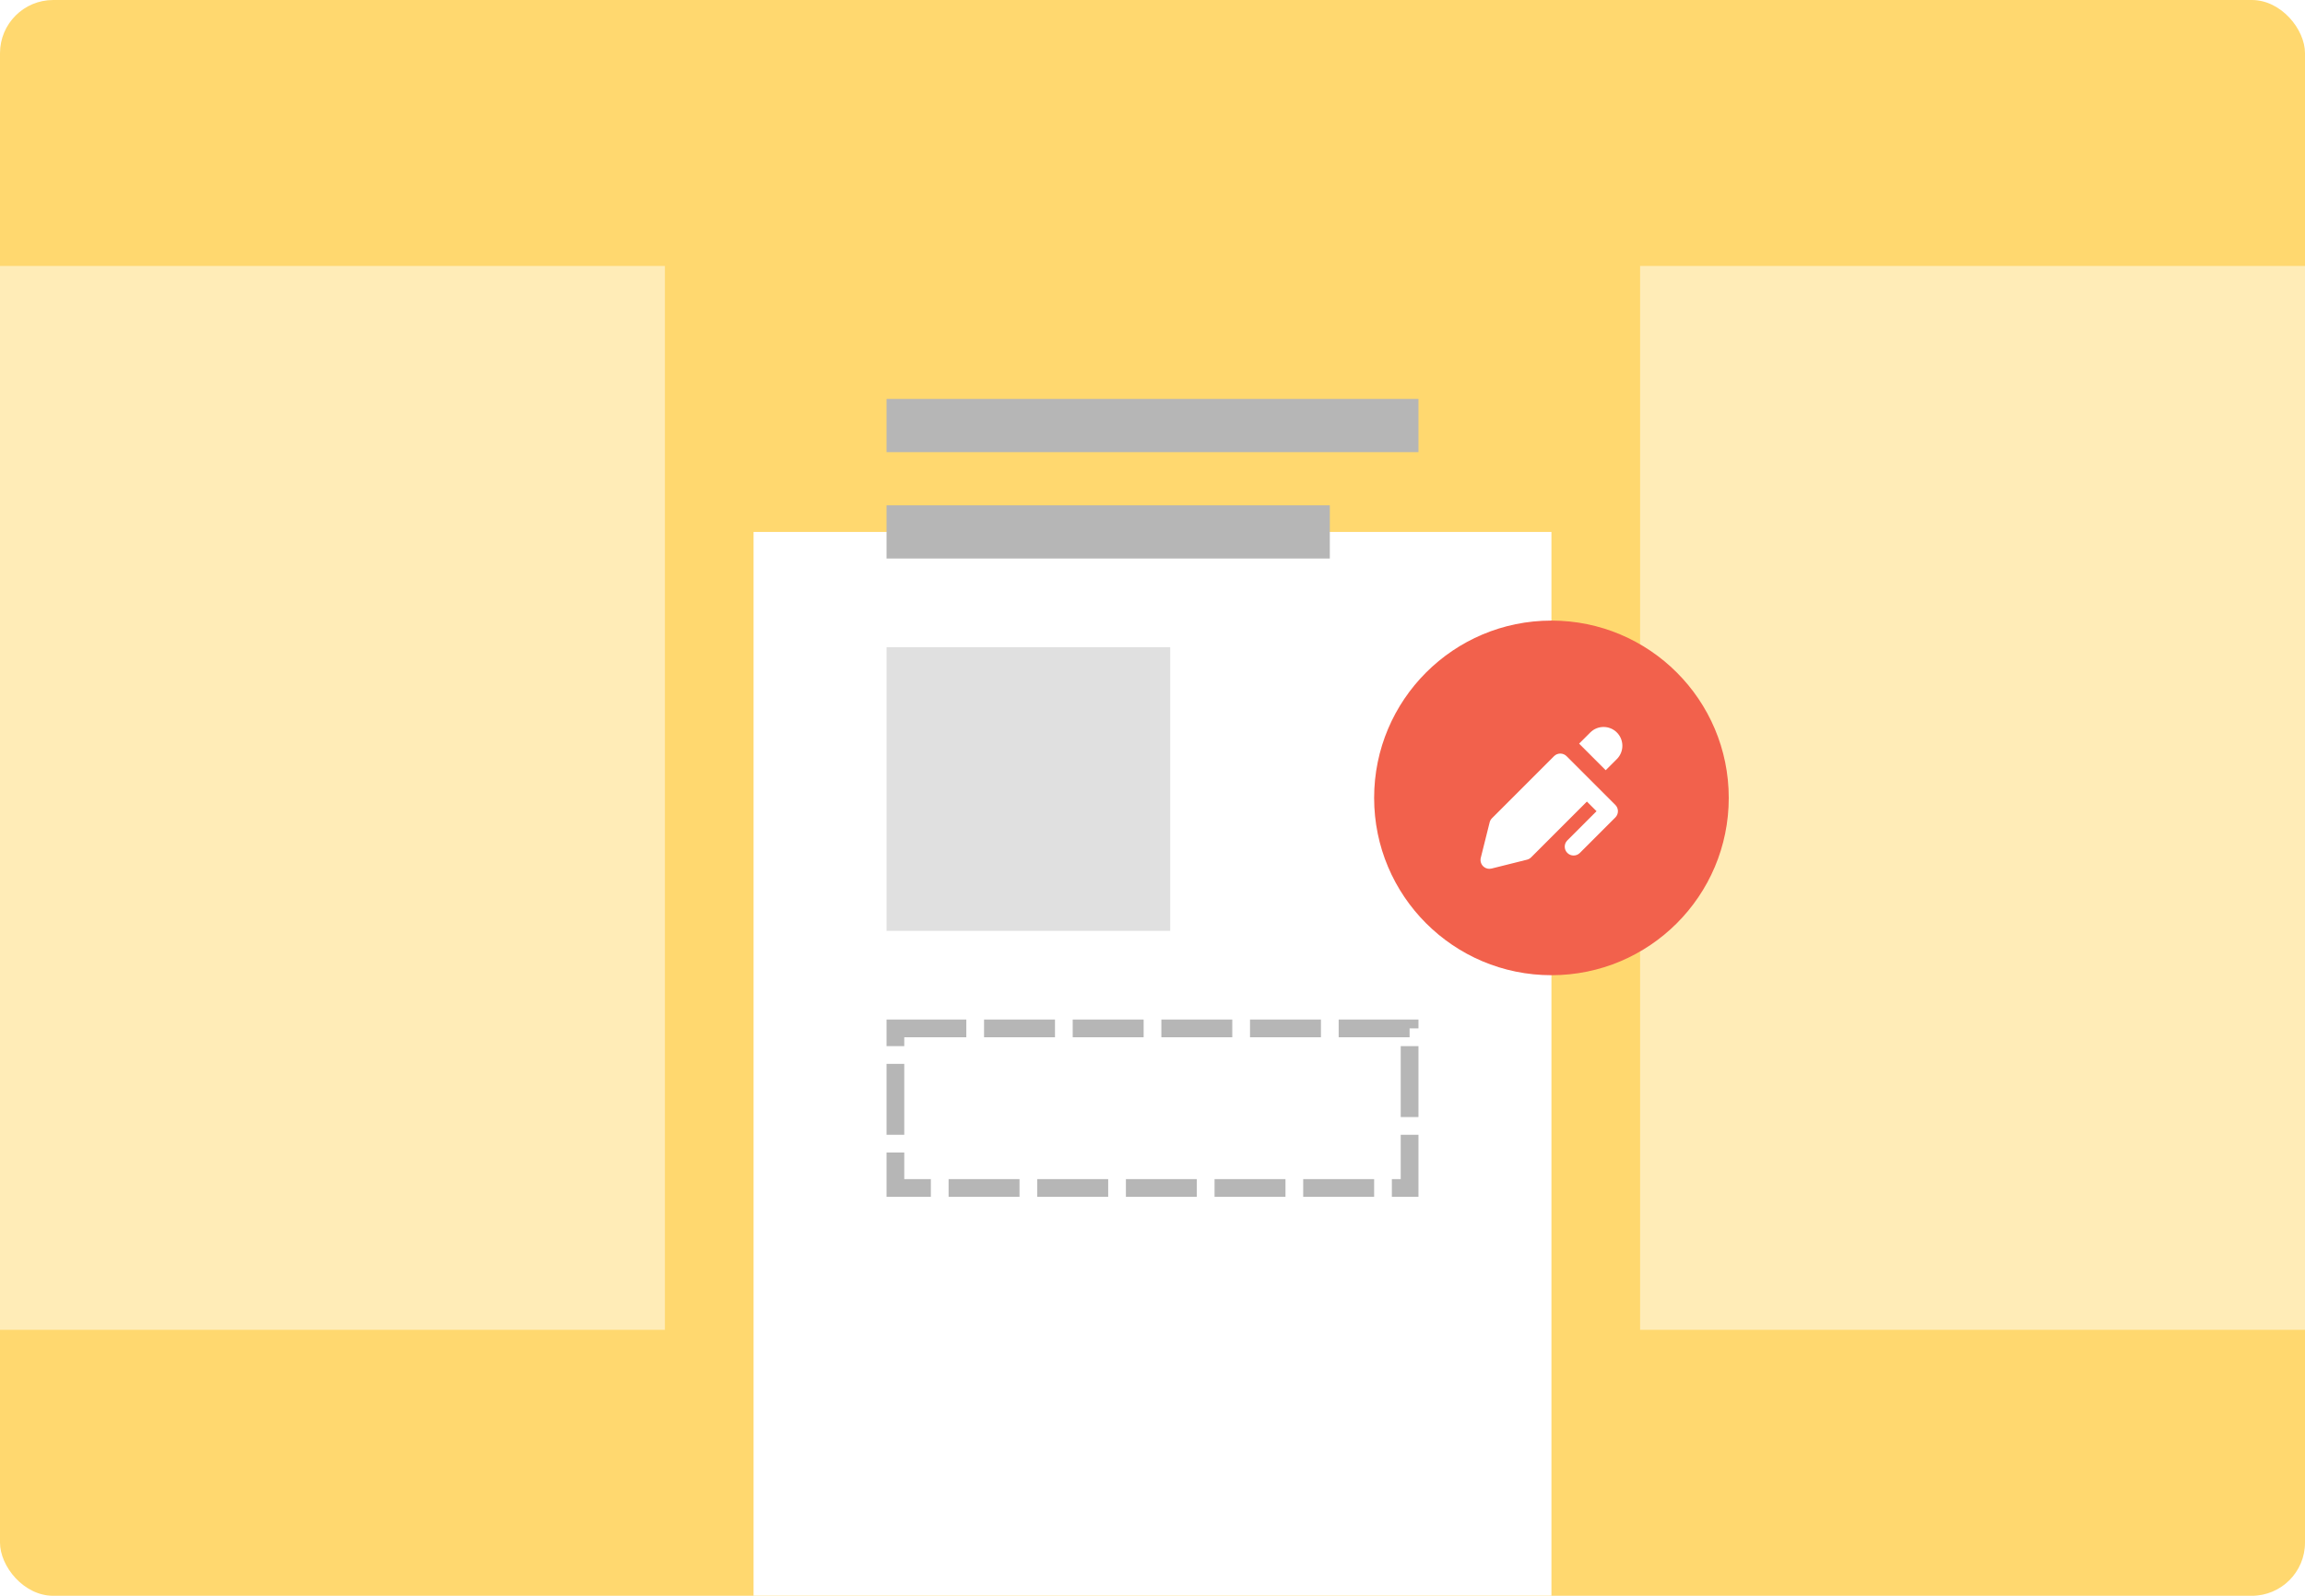
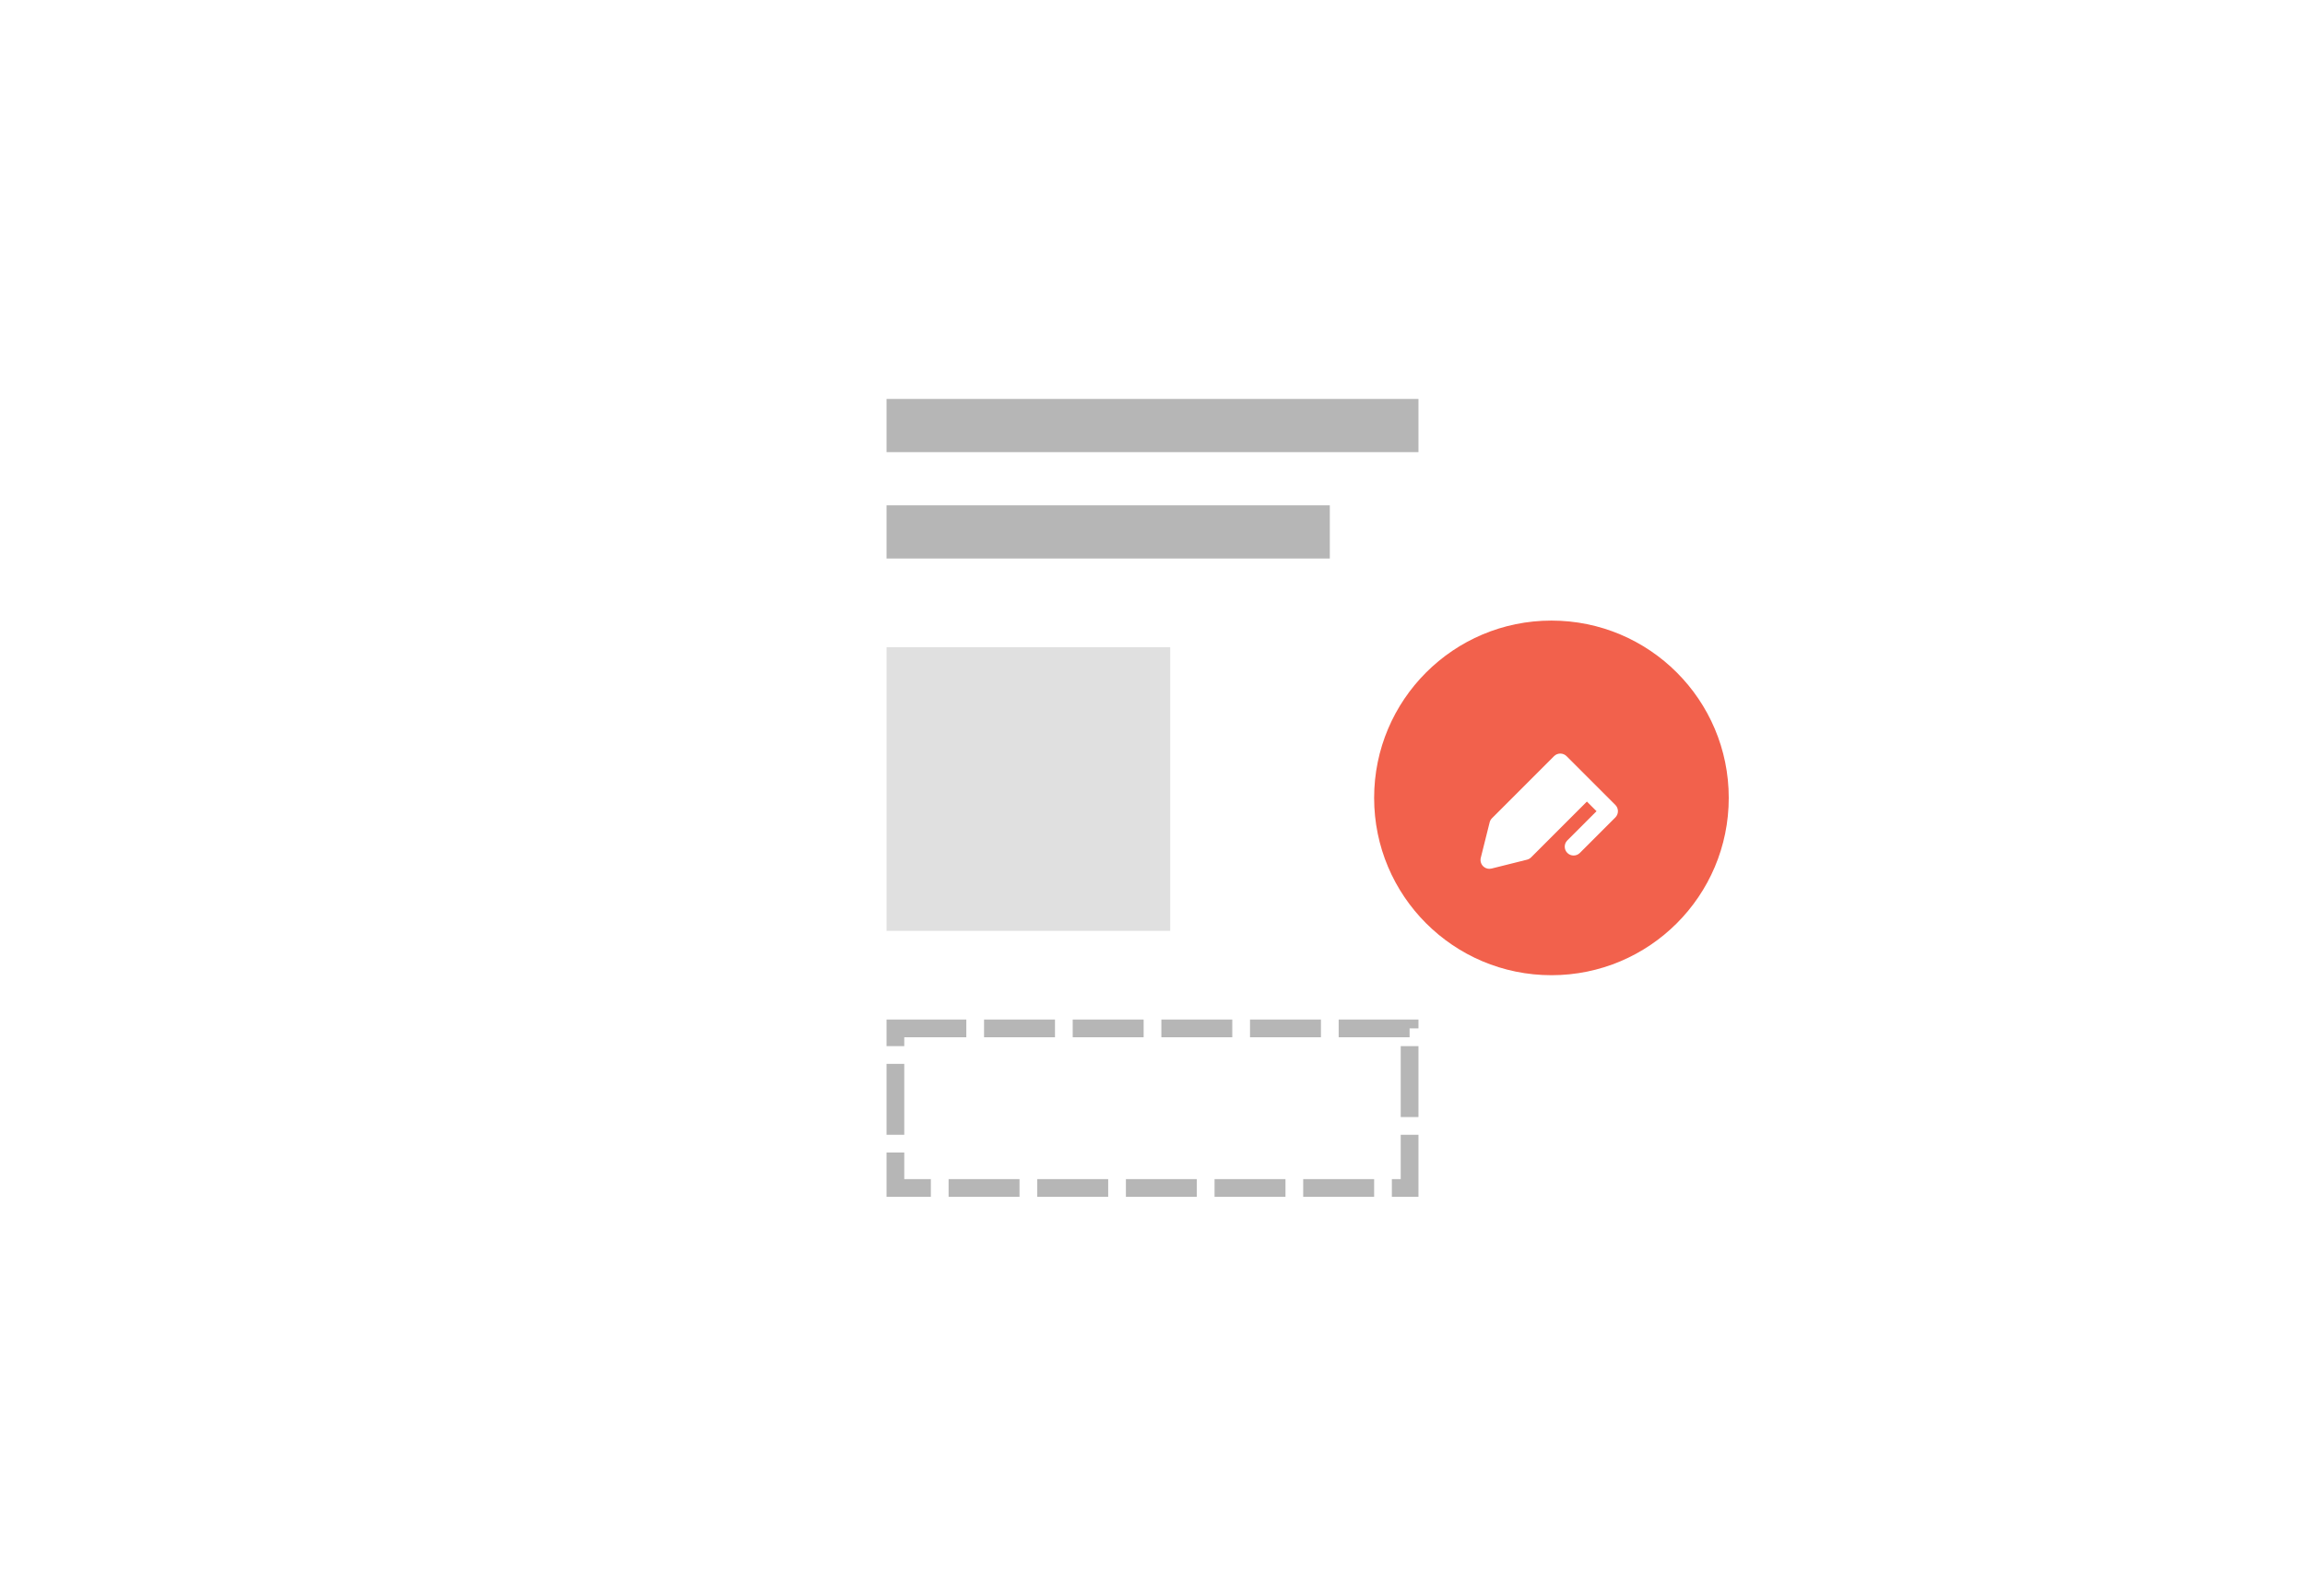
<svg xmlns="http://www.w3.org/2000/svg" width="260" height="180" viewBox="0 0 260 180" fill="none">
  <g clip-path="url(#clip0_3119_421)">
-     <rect width="260" height="180" rx="6" fill="#FFD86F" />
    <rect opacity="0.5" x="185" y="30" width="90" height="120" fill="white" />
    <rect opacity="0.5" x="-15" y="30" width="90" height="120" fill="white" />
    <g filter="url(#filter0_d_3119_421)">
      <rect x="85" y="30" width="90" height="120" fill="white" />
    </g>
    <rect x="101" y="116" width="58" height="18" stroke="#B6B6B6" stroke-width="2" stroke-dasharray="8 2" />
    <path d="M100 73H132V105H100V73Z" fill="#E0E0E0" />
    <rect x="100" y="57" width="50" height="6" fill="#B6B6B6" />
    <rect x="100" y="45" width="60" height="6" fill="#B6B6B6" />
    <circle cx="175" cy="90" r="20" fill="#F2614C" />
    <path fill-rule="evenodd" clip-rule="evenodd" d="M182.207 90.793L176.707 85.293C176.316 84.902 175.684 84.902 175.293 85.293L168.293 92.293C168.165 92.421 168.074 92.582 168.03 92.757L167.03 96.757C166.945 97.098 167.045 97.458 167.293 97.707C167.483 97.897 167.738 98 168 98C168.081 98 168.162 97.99 168.243 97.97L172.243 96.97C172.419 96.926 172.579 96.835 172.707 96.707L179 90.414L180.086 91.5L176.793 94.793C176.402 95.184 176.402 95.816 176.793 96.207C177.184 96.598 177.816 96.598 178.207 96.207L182.207 92.207C182.598 91.816 182.598 91.184 182.207 90.793Z" fill="white" />
-     <path fill-rule="evenodd" clip-rule="evenodd" d="M178.121 83.879L181.121 86.879L182.379 85.621C183.207 84.793 183.207 83.449 182.379 82.621C181.551 81.793 180.207 81.793 179.379 82.621L178.121 83.879Z" fill="white" />
  </g>
  <defs>
    <filter id="filter0_d_3119_421" x="75" y="30" width="110" height="160" filterUnits="userSpaceOnUse" color-interpolation-filters="sRGB">
      <feFlood flood-opacity="0" result="BackgroundImageFix" />
      <feColorMatrix in="SourceAlpha" type="matrix" values="0 0 0 0 0 0 0 0 0 0 0 0 0 0 0 0 0 0 127 0" result="hardAlpha" />
      <feMorphology radius="10" operator="erode" in="SourceAlpha" result="effect1_dropShadow_3119_421" />
      <feOffset dy="30" />
      <feGaussianBlur stdDeviation="10" />
      <feComposite in2="hardAlpha" operator="out" />
      <feColorMatrix type="matrix" values="0 0 0 0 0 0 0 0 0 0 0 0 0 0 0 0 0 0 0.1 0" />
      <feBlend mode="normal" in2="BackgroundImageFix" result="effect1_dropShadow_3119_421" />
      <feBlend mode="normal" in="SourceGraphic" in2="effect1_dropShadow_3119_421" result="shape" />
    </filter>
    <clipPath id="clip0_3119_421">
      <rect width="260" height="180" fill="white" />
    </clipPath>
  </defs>
</svg>